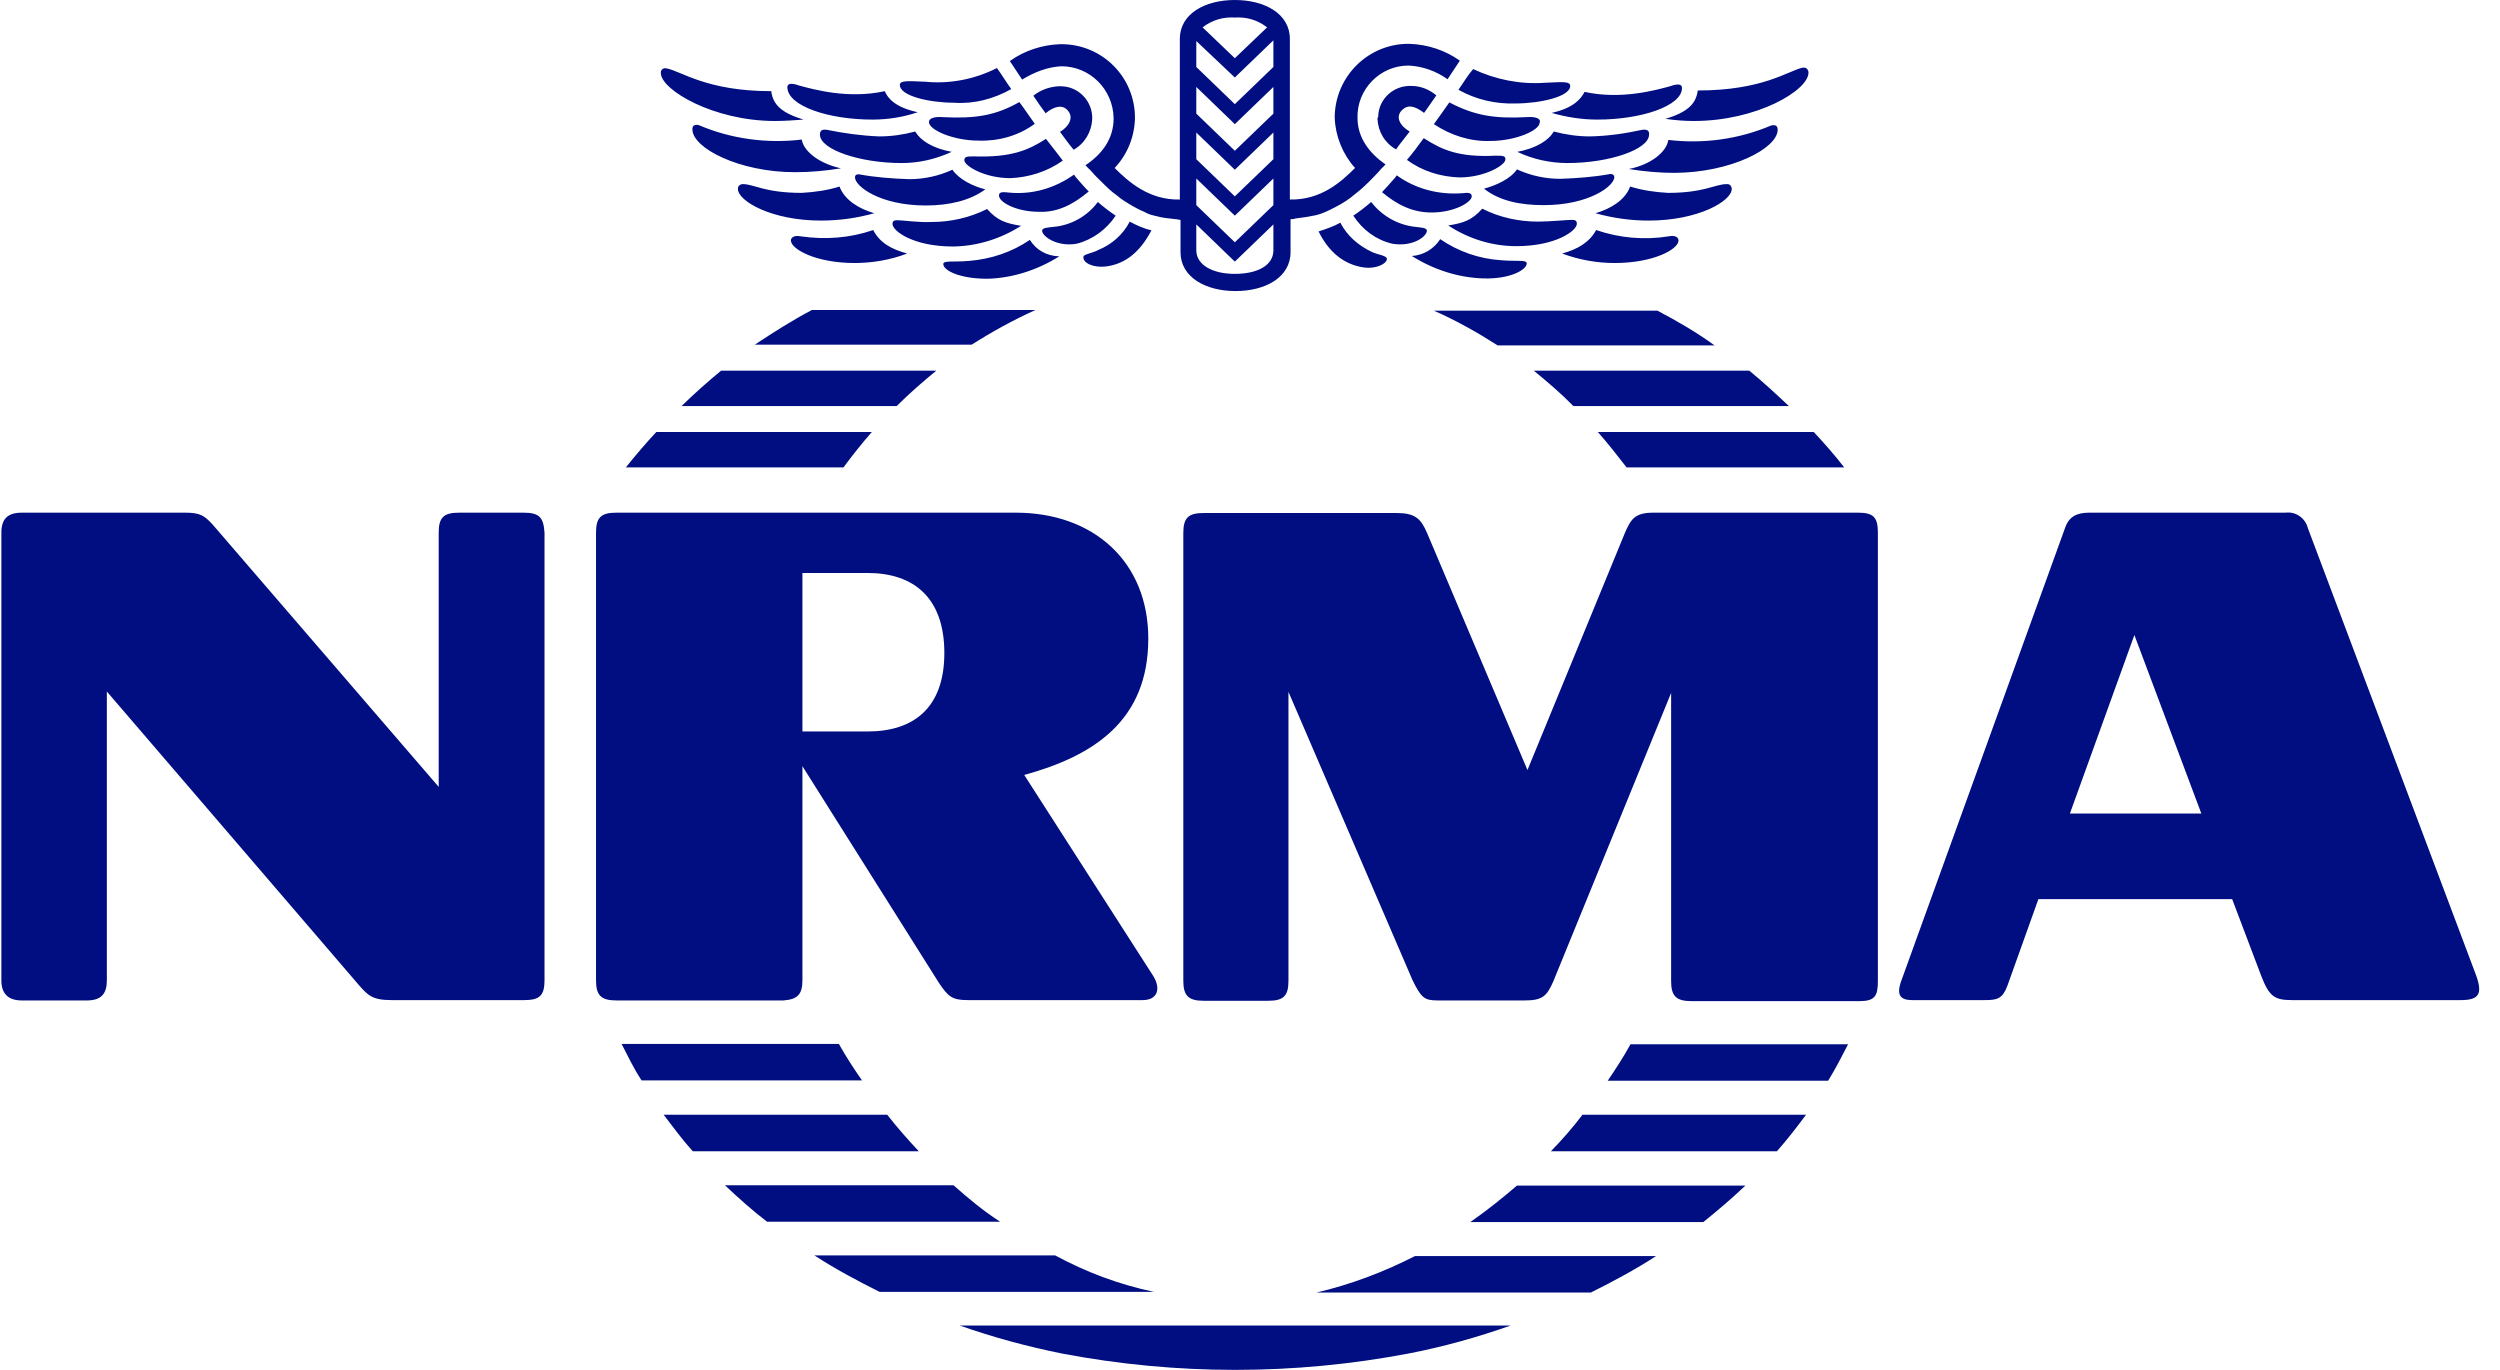
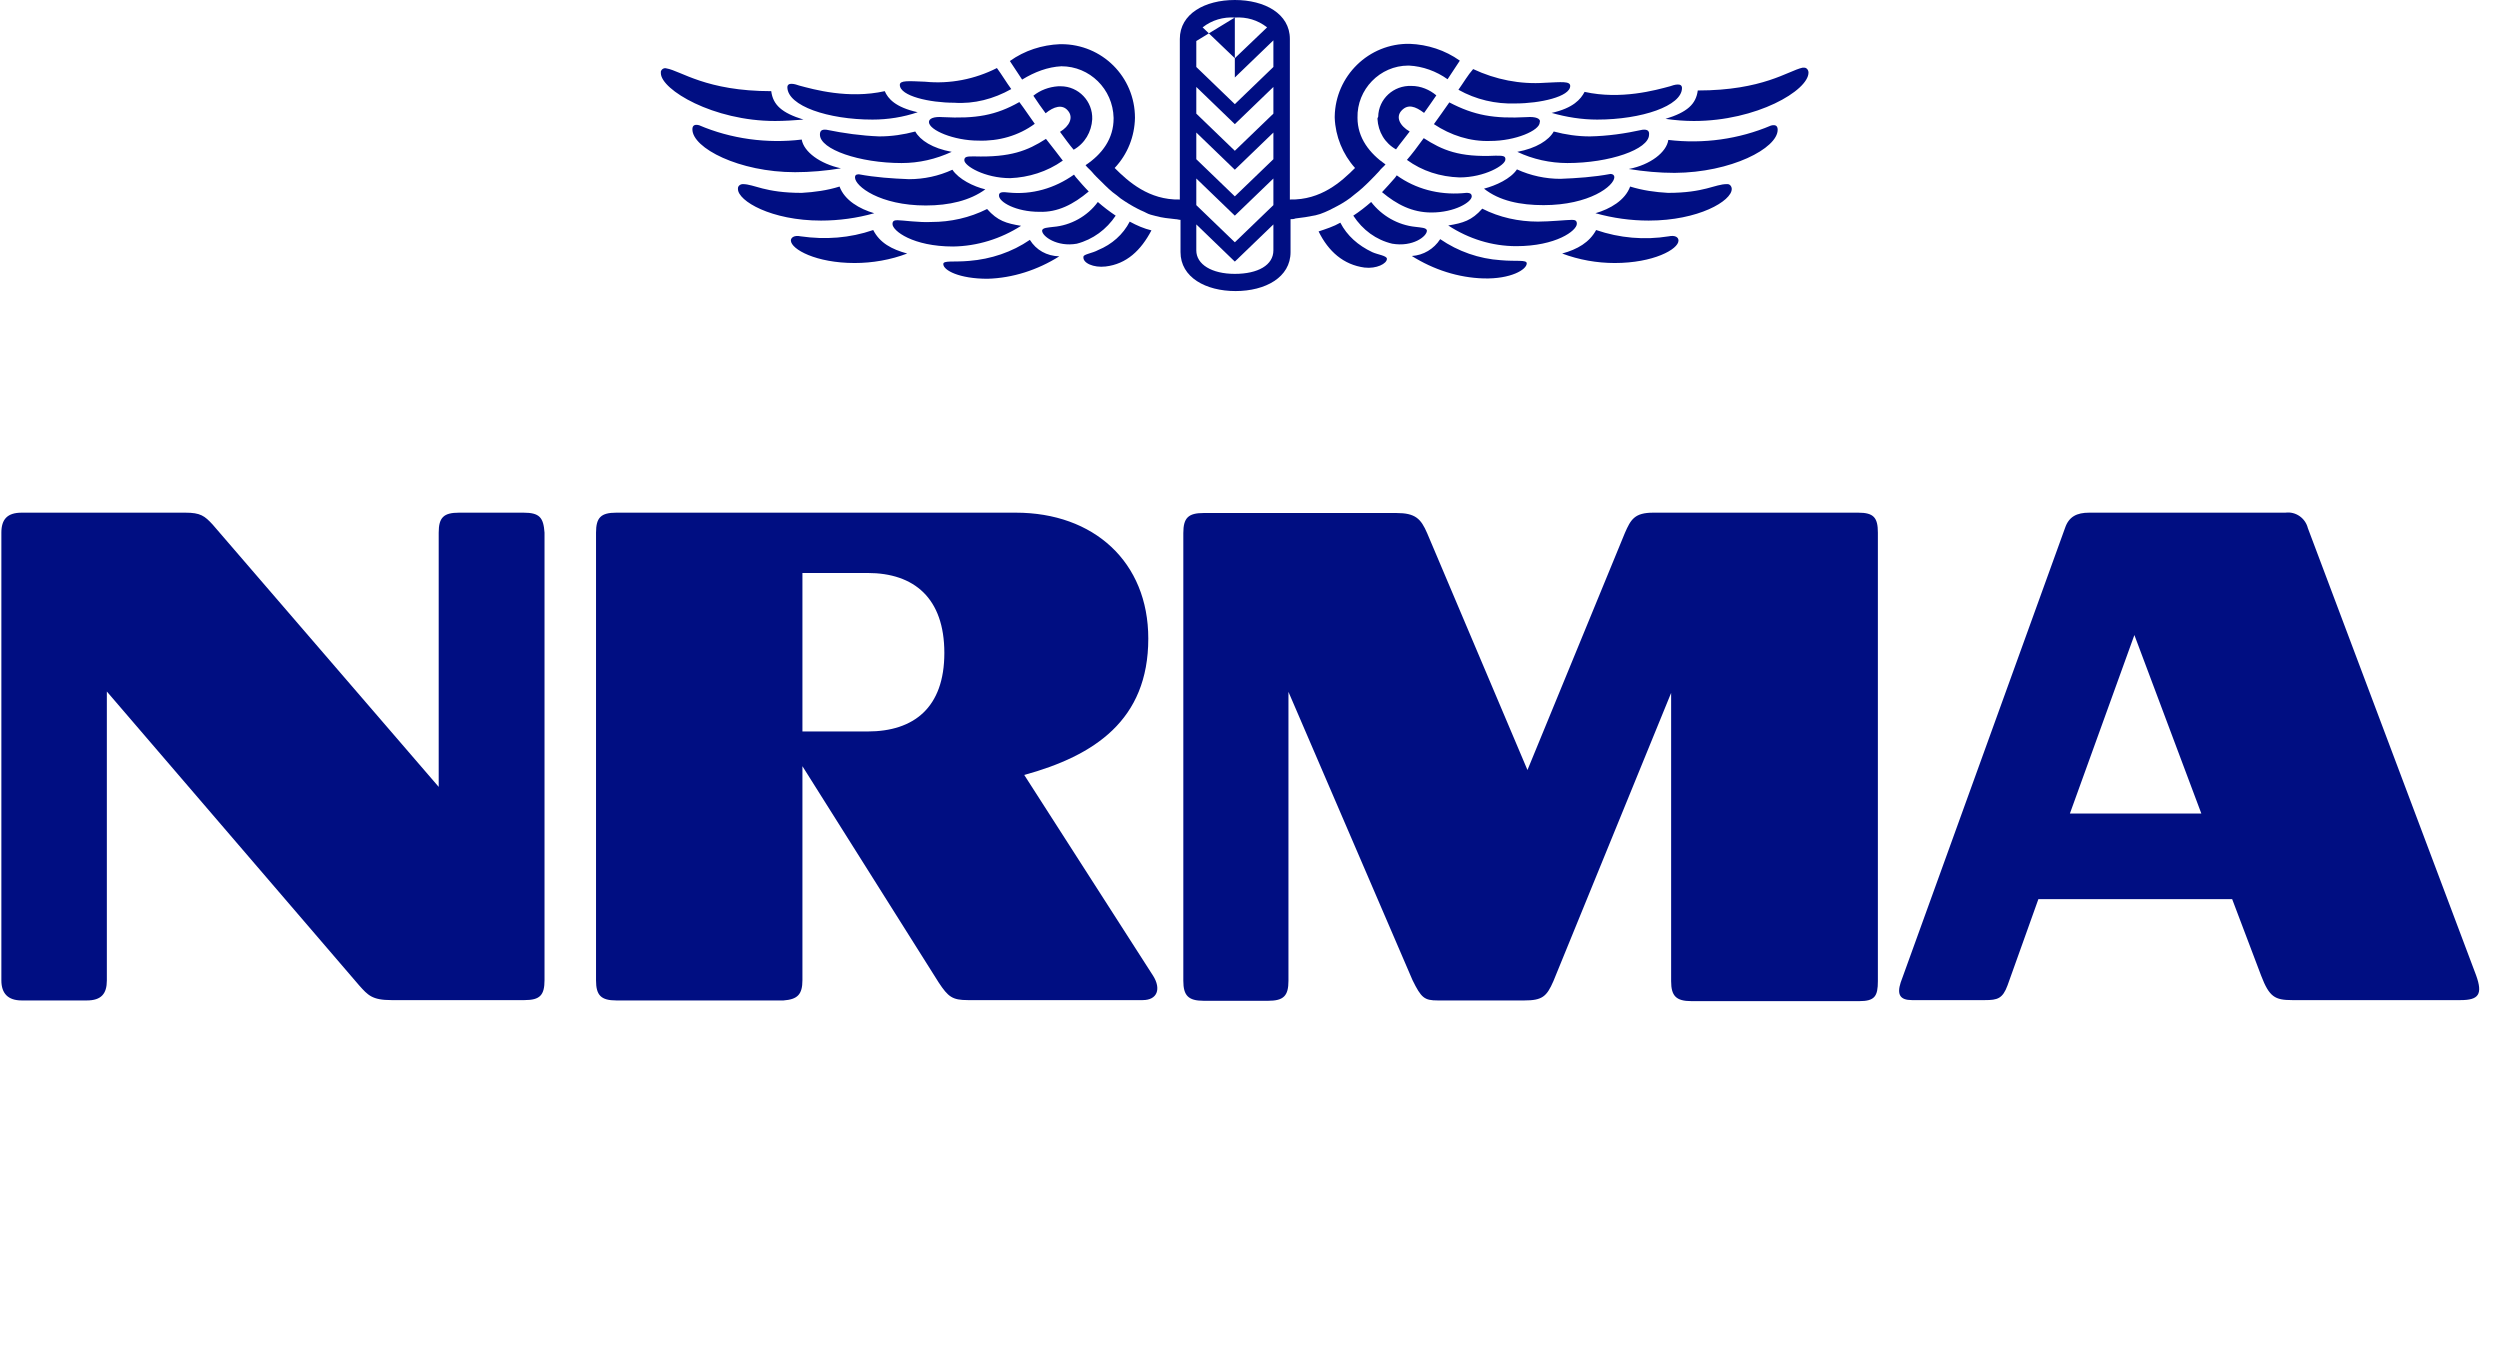
<svg xmlns="http://www.w3.org/2000/svg" width="73" height="40" viewBox="0 0 73 40" fill="none">
-   <path d="M30.992 1.935C31.821 1.935 32.497 2.601 32.517 3.44V3.461C32.517 4.045 32.19 4.495 31.698 4.823C31.75 4.894 31.821 4.946 31.883 5.017C31.975 5.13 32.067 5.212 32.159 5.304C32.302 5.447 32.445 5.591 32.609 5.703L32.722 5.795C32.885 5.908 33.049 6.01 33.233 6.103C33.305 6.144 33.397 6.174 33.469 6.215C33.54 6.256 33.653 6.287 33.745 6.307C33.929 6.359 34.124 6.379 34.328 6.4C34.379 6.4 34.42 6.42 34.471 6.42V7.362C34.471 8.099 35.208 8.499 36.078 8.499C36.948 8.499 37.684 8.099 37.684 7.362V6.4C37.736 6.4 37.776 6.4 37.828 6.379C38.022 6.359 38.206 6.328 38.411 6.287C38.503 6.266 38.595 6.236 38.687 6.195C38.779 6.154 38.851 6.123 38.923 6.082C39.107 5.99 39.27 5.898 39.434 5.775L39.547 5.683C39.711 5.56 39.854 5.427 39.997 5.284C40.089 5.191 40.181 5.099 40.273 4.997C40.324 4.925 40.396 4.874 40.457 4.802C39.987 4.475 39.639 4.024 39.639 3.44C39.618 2.611 40.294 1.915 41.123 1.915H41.143C41.542 1.935 41.941 2.079 42.269 2.314C42.391 2.13 42.504 1.956 42.627 1.771C42.197 1.464 41.685 1.3 41.163 1.28C39.966 1.259 38.994 2.222 38.974 3.399V3.44C38.994 3.983 39.209 4.505 39.567 4.905C39.168 5.304 38.575 5.847 37.664 5.826V1.137C37.664 0.399 36.927 0 36.057 0C35.188 0 34.451 0.399 34.451 1.137V5.826C33.55 5.847 32.947 5.304 32.548 4.905C32.926 4.505 33.131 3.983 33.141 3.44C33.141 2.242 32.179 1.29 30.992 1.29C30.972 1.29 30.972 1.29 30.951 1.29C30.43 1.311 29.918 1.474 29.488 1.782C29.611 1.966 29.724 2.14 29.846 2.324C30.215 2.099 30.593 1.956 30.992 1.935ZM36.057 0.512C36.405 0.491 36.723 0.584 36.999 0.799L36.057 1.7L35.116 0.799C35.392 0.584 35.72 0.491 36.057 0.512ZM34.932 1.198L36.057 2.263L37.183 1.178V1.198V1.956L36.057 3.041L34.932 1.956V1.198ZM34.932 2.539L36.057 3.625L37.183 2.539V3.318L36.057 4.403L34.932 3.318V2.539ZM34.932 3.87L36.057 4.956L37.183 3.87V4.649L36.057 5.734L34.932 4.649V3.87ZM34.932 5.212L36.057 6.297L37.183 5.212V5.99L36.057 7.075L34.932 5.99V5.212ZM34.932 6.553L36.057 7.639L37.183 6.553V7.311C37.183 7.741 36.733 7.997 36.057 7.997C35.382 7.997 34.932 7.72 34.932 7.311V6.553Z" fill="#000E82" />
+   <path d="M30.992 1.935C31.821 1.935 32.497 2.601 32.517 3.44V3.461C32.517 4.045 32.19 4.495 31.698 4.823C31.75 4.894 31.821 4.946 31.883 5.017C31.975 5.13 32.067 5.212 32.159 5.304C32.302 5.447 32.445 5.591 32.609 5.703L32.722 5.795C32.885 5.908 33.049 6.01 33.233 6.103C33.305 6.144 33.397 6.174 33.469 6.215C33.54 6.256 33.653 6.287 33.745 6.307C33.929 6.359 34.124 6.379 34.328 6.4C34.379 6.4 34.42 6.42 34.471 6.42V7.362C34.471 8.099 35.208 8.499 36.078 8.499C36.948 8.499 37.684 8.099 37.684 7.362V6.4C37.736 6.4 37.776 6.4 37.828 6.379C38.022 6.359 38.206 6.328 38.411 6.287C38.503 6.266 38.595 6.236 38.687 6.195C38.779 6.154 38.851 6.123 38.923 6.082C39.107 5.99 39.27 5.898 39.434 5.775L39.547 5.683C39.711 5.56 39.854 5.427 39.997 5.284C40.089 5.191 40.181 5.099 40.273 4.997C40.324 4.925 40.396 4.874 40.457 4.802C39.987 4.475 39.639 4.024 39.639 3.44C39.618 2.611 40.294 1.915 41.123 1.915H41.143C41.542 1.935 41.941 2.079 42.269 2.314C42.391 2.13 42.504 1.956 42.627 1.771C42.197 1.464 41.685 1.3 41.163 1.28C39.966 1.259 38.994 2.222 38.974 3.399V3.44C38.994 3.983 39.209 4.505 39.567 4.905C39.168 5.304 38.575 5.847 37.664 5.826V1.137C37.664 0.399 36.927 0 36.057 0C35.188 0 34.451 0.399 34.451 1.137V5.826C33.55 5.847 32.947 5.304 32.548 4.905C32.926 4.505 33.131 3.983 33.141 3.44C33.141 2.242 32.179 1.29 30.992 1.29C30.972 1.29 30.972 1.29 30.951 1.29C30.43 1.311 29.918 1.474 29.488 1.782C29.611 1.966 29.724 2.14 29.846 2.324C30.215 2.099 30.593 1.956 30.992 1.935ZM36.057 0.512C36.405 0.491 36.723 0.584 36.999 0.799L36.057 1.7L35.116 0.799C35.392 0.584 35.72 0.491 36.057 0.512ZL36.057 2.263L37.183 1.178V1.198V1.956L36.057 3.041L34.932 1.956V1.198ZM34.932 2.539L36.057 3.625L37.183 2.539V3.318L36.057 4.403L34.932 3.318V2.539ZM34.932 3.87L36.057 4.956L37.183 3.87V4.649L36.057 5.734L34.932 4.649V3.87ZM34.932 5.212L36.057 6.297L37.183 5.212V5.99L36.057 7.075L34.932 5.99V5.212ZM34.932 6.553L36.057 7.639L37.183 6.553V7.311C37.183 7.741 36.733 7.997 36.057 7.997C35.382 7.997 34.932 7.72 34.932 7.311V6.553Z" fill="#000E82" />
  <path d="M15.286 14.97H13.403C12.953 14.97 12.81 15.113 12.81 15.553V22.977L6.21 15.318C5.974 15.062 5.852 14.97 5.412 14.97H0.633C0.214 14.97 0.04 15.164 0.04 15.553V28.629C0.04 29.008 0.234 29.213 0.633 29.213H2.536C2.956 29.213 3.12 29.018 3.12 28.629V20.192L10.487 28.773C10.743 29.059 10.865 29.203 11.428 29.203H15.316C15.767 29.203 15.9 29.059 15.9 28.619V15.553C15.869 15.113 15.757 14.97 15.286 14.97ZM67.389 15.42C67.318 15.134 67.041 14.929 66.734 14.97H61.004C60.646 14.97 60.411 15.082 60.298 15.42L55.499 28.691C55.387 29.039 55.479 29.203 55.827 29.203H57.965C58.323 29.203 58.477 29.162 58.62 28.773L59.521 26.254H65.179L66.028 28.496C66.264 29.11 66.427 29.203 66.929 29.203H71.851C72.373 29.203 72.505 29.039 72.301 28.476L67.389 15.42ZM60.441 23.755L62.324 18.543L64.279 23.755H60.441ZM54.261 14.97H48.275C47.733 14.97 47.62 15.164 47.446 15.564L44.602 22.485L41.675 15.574C41.491 15.144 41.327 14.98 40.775 14.98H35.147C34.697 14.98 34.553 15.123 34.553 15.564V28.639C34.553 29.069 34.697 29.223 35.147 29.223H37.03C37.48 29.223 37.623 29.08 37.623 28.639V20.202L41.245 28.619C41.501 29.141 41.593 29.213 41.982 29.213H44.51C45.032 29.213 45.164 29.1 45.359 28.65L48.797 20.233V28.65C48.797 29.08 48.94 29.233 49.391 29.233H54.292C54.742 29.233 54.834 29.09 54.834 28.65V15.553C54.834 15.113 54.711 14.97 54.261 14.97ZM23.431 28.619V22.373L27.411 28.691C27.688 29.11 27.81 29.203 28.261 29.203H33.367C33.796 29.203 33.909 28.875 33.673 28.496L29.908 22.629C31.954 22.066 33.53 21.032 33.53 18.646C33.53 16.403 31.934 14.97 29.662 14.97H17.997C17.547 14.97 17.404 15.113 17.404 15.553V28.629C17.404 29.059 17.547 29.213 17.997 29.213H22.878C23.288 29.182 23.431 29.039 23.431 28.619ZM23.431 16.731H25.334C26.695 16.731 27.575 17.468 27.575 19.066C27.575 20.663 26.685 21.359 25.334 21.359H23.431V16.731Z" fill="#000E82" />
  <path d="M46.638 3.492C47.937 3.492 49.114 3.092 49.114 2.57C49.114 2.406 48.879 2.478 48.766 2.519C48.347 2.632 47.334 2.918 46.27 2.683C46.157 2.898 45.942 3.154 45.308 3.297C45.737 3.42 46.188 3.492 46.638 3.492ZM27.81 4.956C27.411 5.14 26.981 5.232 26.541 5.232C26.05 5.212 25.569 5.181 25.078 5.089C24.986 5.089 24.966 5.13 24.966 5.181C24.966 5.437 25.692 6 27.033 6C27.718 6 28.322 5.857 28.772 5.529C28.424 5.447 27.994 5.232 27.81 4.956ZM49.462 3.533C51.294 3.533 52.808 2.642 52.808 2.12C52.808 2.048 52.757 1.976 52.685 1.976C52.665 1.976 52.644 1.976 52.634 1.976C52.215 2.068 51.478 2.642 49.575 2.642C49.523 3.041 49.268 3.277 48.633 3.471C48.92 3.512 49.196 3.533 49.462 3.533ZM42.586 2.621C43.097 2.908 43.67 3.041 44.254 3.021C44.96 3.021 45.85 2.826 45.85 2.509C45.85 2.365 45.594 2.396 45.113 2.417C44.387 2.468 43.67 2.324 43.016 2.017C42.862 2.191 42.739 2.406 42.586 2.621C42.586 2.611 42.586 2.611 42.586 2.621ZM31.034 4.69C30.89 4.505 30.747 4.311 30.542 4.055C30 4.403 29.509 4.598 28.445 4.567C28.25 4.567 28.158 4.567 28.158 4.679C28.158 4.843 28.752 5.202 29.499 5.202C30.031 5.181 30.573 5.017 31.034 4.69ZM40.222 3.471C40.243 3.85 40.437 4.178 40.764 4.362C40.877 4.198 41.02 4.034 41.163 3.84C40.877 3.676 40.744 3.42 40.928 3.226C41.112 3.031 41.327 3.103 41.583 3.297C41.696 3.133 41.818 2.97 41.941 2.785C41.747 2.621 41.491 2.509 41.215 2.509C40.693 2.488 40.253 2.888 40.243 3.41C40.222 3.441 40.222 3.461 40.222 3.471ZM49.012 7.024C49.012 6.932 48.92 6.86 48.725 6.901C48.019 7.014 47.293 6.953 46.607 6.717C46.413 7.076 46.065 7.28 45.615 7.403C46.106 7.587 46.628 7.68 47.15 7.68C48.275 7.68 49.012 7.28 49.012 7.024ZM43.67 4.546C42.606 4.598 42.115 4.383 41.573 4.034C41.389 4.29 41.225 4.505 41.082 4.669C41.532 4.997 42.054 5.161 42.617 5.181C43.353 5.181 43.957 4.823 43.957 4.659C43.967 4.546 43.875 4.546 43.67 4.546ZM44.274 7.188C45.431 7.188 46.044 6.738 46.044 6.533C46.044 6.441 45.993 6.42 45.901 6.42C45.758 6.42 45.246 6.471 44.909 6.471C44.346 6.471 43.783 6.349 43.282 6.093C42.975 6.441 42.719 6.512 42.289 6.584C42.883 6.973 43.568 7.188 44.274 7.188ZM45.072 5.99C46.413 5.99 47.139 5.427 47.139 5.171C47.139 5.12 47.098 5.079 47.027 5.079C46.536 5.171 46.055 5.202 45.563 5.222C45.134 5.222 44.694 5.13 44.295 4.946C44.111 5.222 43.681 5.417 43.333 5.509C43.783 5.867 44.397 5.99 45.072 5.99ZM39.138 6.502C38.943 6.615 38.718 6.686 38.503 6.758C38.79 7.342 39.23 7.731 39.844 7.813C40.191 7.854 40.498 7.7 40.498 7.557C40.498 7.465 40.222 7.434 40.069 7.362C39.659 7.168 39.332 6.881 39.138 6.502ZM41.665 6.738C41.665 6.645 41.481 6.645 41.337 6.625C40.816 6.574 40.345 6.297 40.038 5.898C39.874 6.041 39.69 6.185 39.516 6.297C39.792 6.717 40.181 7.004 40.652 7.116C41.256 7.219 41.665 6.901 41.665 6.738ZM50.567 5.519C50.567 5.447 50.516 5.376 50.444 5.376H50.424C50.076 5.376 49.769 5.632 48.705 5.632C48.326 5.611 47.968 5.56 47.6 5.447C47.456 5.847 47.017 6.103 46.587 6.226C47.098 6.369 47.62 6.441 48.142 6.441C49.595 6.441 50.567 5.867 50.567 5.519ZM44.581 3.42C43.619 3.471 43.046 3.369 42.32 2.99C42.176 3.205 42.013 3.42 41.87 3.625C42.361 3.953 42.934 4.137 43.517 4.116C44.254 4.116 44.96 3.809 44.96 3.574C45.001 3.461 44.837 3.4 44.581 3.42ZM24.515 5.447C24.157 5.56 23.779 5.611 23.41 5.632C22.326 5.632 22.019 5.376 21.691 5.376C21.62 5.376 21.548 5.427 21.548 5.499V5.519C21.548 5.867 22.52 6.441 23.973 6.441C24.495 6.441 25.027 6.369 25.528 6.226C25.099 6.103 24.659 5.847 24.515 5.447ZM41.798 6.205C42.483 6.205 42.975 5.898 42.975 5.734C42.975 5.622 42.862 5.622 42.698 5.642C42.013 5.693 41.337 5.519 40.785 5.12L40.734 5.191C40.611 5.335 40.478 5.478 40.355 5.611C40.785 5.97 41.235 6.205 41.798 6.205ZM44.581 7.69C44.581 7.577 44.274 7.639 43.824 7.598C43.19 7.557 42.576 7.342 42.054 6.983C41.87 7.27 41.563 7.454 41.225 7.475C41.859 7.874 42.586 8.11 43.323 8.13C44.111 8.151 44.581 7.874 44.581 7.69ZM47.958 3.789C47.446 3.901 46.945 3.973 46.423 3.983C46.065 3.983 45.717 3.932 45.369 3.84C45.226 4.096 44.857 4.331 44.305 4.434C44.755 4.649 45.267 4.761 45.768 4.761C46.996 4.761 48.152 4.362 48.152 3.932C48.163 3.84 48.122 3.768 47.958 3.789ZM51.908 3.789C51.908 3.697 51.867 3.625 51.713 3.666C50.772 4.065 49.738 4.208 48.715 4.086C48.664 4.444 48.193 4.813 47.559 4.935C48.009 5.007 48.449 5.048 48.899 5.048C50.547 5.038 51.908 4.331 51.908 3.789ZM24.955 7.68C25.477 7.68 26.009 7.587 26.49 7.403C26.04 7.28 25.692 7.096 25.498 6.717C24.812 6.953 24.106 7.004 23.38 6.901C23.185 6.86 23.093 6.942 23.093 7.024C23.103 7.28 23.83 7.68 24.955 7.68ZM22.633 3.533C22.909 3.533 23.195 3.512 23.462 3.492C22.827 3.297 22.571 3.062 22.52 2.662C20.617 2.662 19.88 2.068 19.461 1.997C19.389 1.976 19.317 2.017 19.297 2.089V2.14C19.307 2.621 20.822 3.533 22.633 3.533ZM27.524 3.42C27.268 3.4 27.125 3.461 27.125 3.563C27.125 3.799 27.851 4.106 28.567 4.106C29.161 4.127 29.744 3.963 30.215 3.615C30.072 3.42 29.928 3.195 29.765 2.98C29.079 3.369 28.496 3.471 27.524 3.42ZM26.726 3.84C26.378 3.932 26.04 3.983 25.672 3.983C25.15 3.963 24.638 3.891 24.137 3.789C23.973 3.768 23.942 3.84 23.942 3.932C23.942 4.362 25.099 4.761 26.326 4.761C26.838 4.761 27.319 4.649 27.79 4.434C27.227 4.331 26.869 4.096 26.726 3.84ZM30.9 2.519C30.624 2.539 30.379 2.632 30.174 2.795C30.297 2.98 30.409 3.144 30.532 3.307C30.767 3.113 31.023 3.031 31.187 3.236C31.351 3.43 31.228 3.686 30.952 3.85C31.095 4.045 31.228 4.229 31.351 4.372C31.678 4.188 31.872 3.85 31.893 3.482C31.913 2.959 31.494 2.519 30.972 2.519C30.941 2.519 30.921 2.519 30.9 2.519ZM31.791 5.591C31.668 5.468 31.535 5.314 31.412 5.171L31.361 5.099C30.798 5.499 30.133 5.693 29.447 5.622C29.284 5.601 29.161 5.601 29.171 5.714C29.171 5.898 29.662 6.185 30.348 6.185C30.88 6.205 31.34 5.97 31.791 5.591ZM25.477 3.492C25.927 3.492 26.378 3.42 26.797 3.277C26.142 3.133 25.927 2.877 25.835 2.662C24.771 2.898 23.758 2.611 23.339 2.499C23.226 2.458 22.991 2.386 22.991 2.55C23.001 3.092 24.178 3.492 25.477 3.492ZM29.816 6.594C29.386 6.523 29.13 6.451 28.823 6.103C28.312 6.359 27.759 6.482 27.196 6.482C26.848 6.502 26.347 6.43 26.204 6.43C26.112 6.43 26.061 6.451 26.061 6.543C26.061 6.738 26.654 7.198 27.831 7.198C28.537 7.188 29.222 6.973 29.816 6.594ZM23.41 4.075C22.397 4.198 21.343 4.055 20.412 3.656C20.248 3.615 20.218 3.697 20.218 3.778C20.218 4.321 21.579 5.028 23.216 5.028C23.666 5.028 24.116 4.987 24.556 4.915C23.942 4.782 23.472 4.434 23.41 4.075ZM32.282 7.782C32.896 7.71 33.315 7.311 33.622 6.727C33.407 6.676 33.193 6.584 32.988 6.471C32.793 6.85 32.466 7.137 32.067 7.301C31.903 7.393 31.637 7.424 31.637 7.495C31.607 7.68 31.934 7.823 32.282 7.782ZM27.861 3C28.445 3.041 29.018 2.888 29.529 2.601C29.386 2.406 29.253 2.181 29.11 1.987C28.465 2.314 27.739 2.458 27.012 2.386C26.521 2.365 26.275 2.345 26.275 2.478C26.275 2.806 27.155 3 27.861 3ZM31.443 7.116C31.913 6.994 32.312 6.697 32.578 6.297C32.394 6.174 32.22 6.041 32.057 5.898C31.75 6.318 31.259 6.584 30.757 6.625C30.614 6.645 30.43 6.645 30.43 6.738C30.43 6.901 30.87 7.219 31.443 7.116ZM30.072 7.004C29.55 7.362 28.936 7.567 28.301 7.618C27.851 7.659 27.544 7.598 27.544 7.71C27.544 7.895 28.015 8.14 28.834 8.14C29.57 8.12 30.297 7.884 30.931 7.485C30.563 7.475 30.256 7.301 30.072 7.004Z" fill="#000E82" />
-   <path d="M52.235 11.857C51.856 11.499 51.478 11.151 51.079 10.823H44.786C45.185 11.151 45.584 11.489 45.942 11.857H52.235ZM50.066 10.086C49.544 9.707 48.981 9.379 48.398 9.072H41.87C42.525 9.359 43.138 9.707 43.732 10.086H50.066ZM47.497 13.649H53.852C53.575 13.291 53.269 12.943 52.962 12.615H46.658C46.945 12.943 47.221 13.291 47.497 13.649ZM24.495 30.483H18.151C18.335 30.841 18.509 31.209 18.734 31.547H25.17C24.935 31.209 24.7 30.851 24.495 30.483ZM27.841 34.609H21.169C21.569 34.988 21.968 35.346 22.397 35.674H29.202C28.711 35.356 28.281 34.998 27.841 34.609ZM31.013 39.524C34.359 40.159 37.777 40.159 41.123 39.524C42.136 39.329 43.128 39.053 44.111 38.705H28.025C29.008 39.053 30 39.319 31.013 39.524ZM30.808 36.657H23.779C24.393 37.056 25.027 37.394 25.682 37.722H33.694C32.671 37.507 31.719 37.148 30.808 36.657ZM25.907 32.551H19.379C19.655 32.909 19.921 33.278 20.228 33.616H26.828C26.511 33.278 26.204 32.93 25.907 32.551ZM25.457 12.615H19.164C18.857 12.943 18.57 13.28 18.274 13.649H24.628C24.894 13.291 25.17 12.943 25.457 12.615ZM38.442 37.742H46.454C47.109 37.414 47.743 37.077 48.357 36.677H41.317C40.396 37.148 39.444 37.507 38.442 37.742ZM46.945 31.558H53.381C53.596 31.209 53.78 30.851 53.964 30.493H47.61C47.416 30.851 47.18 31.209 46.945 31.558ZM45.287 33.616H51.887C52.194 33.268 52.47 32.909 52.736 32.551H46.208C45.922 32.93 45.615 33.278 45.287 33.616ZM42.934 35.684H49.738C50.168 35.336 50.567 34.998 50.966 34.619H44.295C43.855 34.998 43.404 35.356 42.934 35.684ZM26.183 11.857C26.541 11.499 26.941 11.151 27.34 10.823H21.057C20.658 11.151 20.279 11.489 19.901 11.857H26.183ZM30.235 9.052H23.707C23.124 9.359 22.581 9.707 22.039 10.065H28.373C28.966 9.686 29.601 9.338 30.235 9.052Z" fill="#000E82" />
</svg>